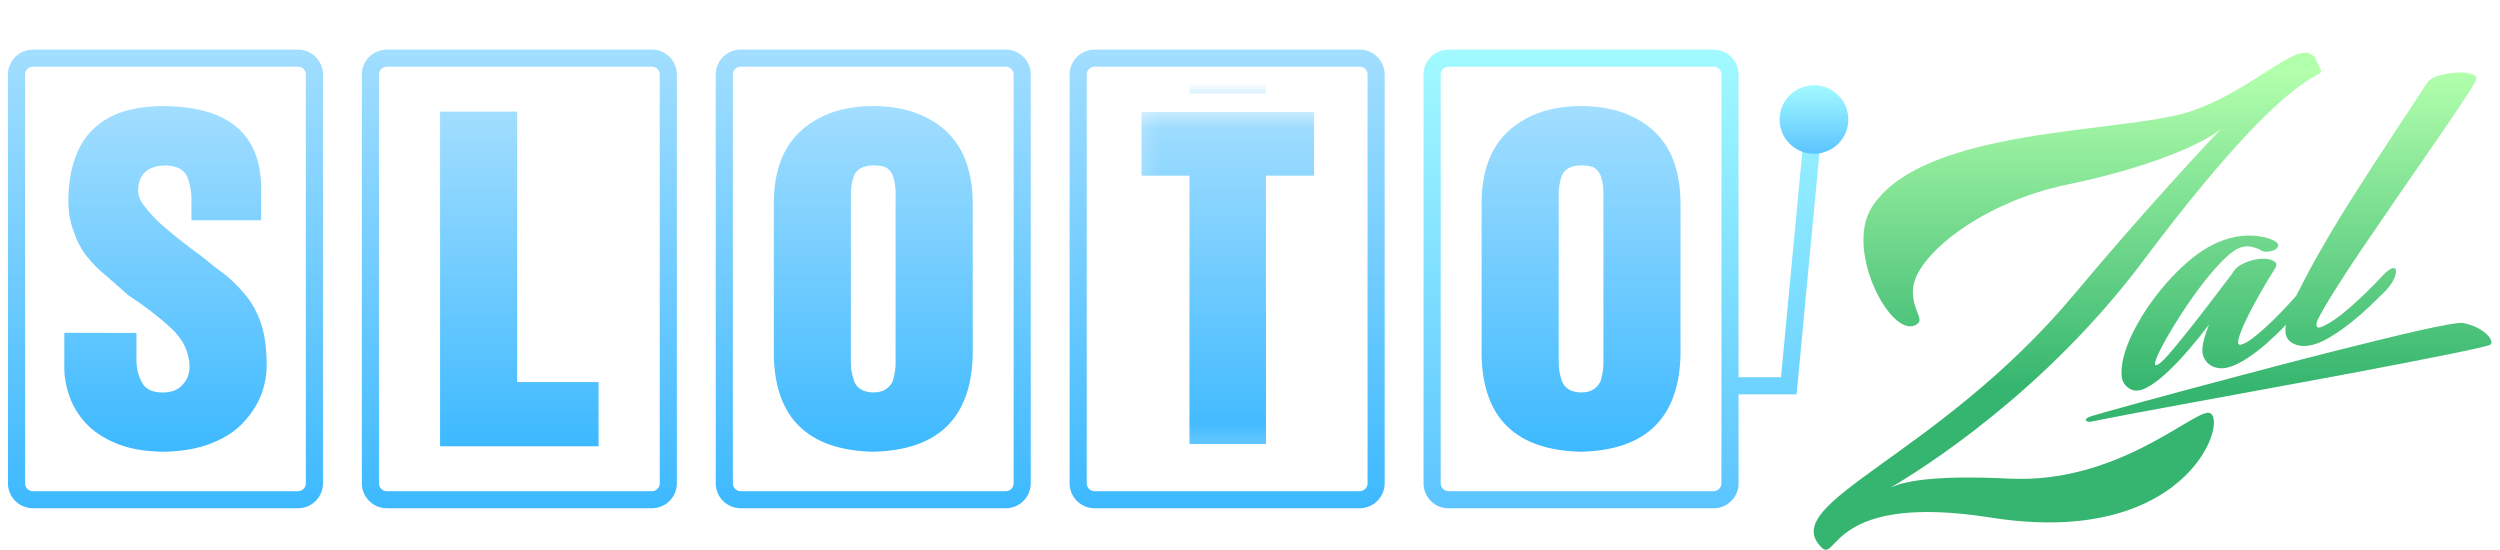
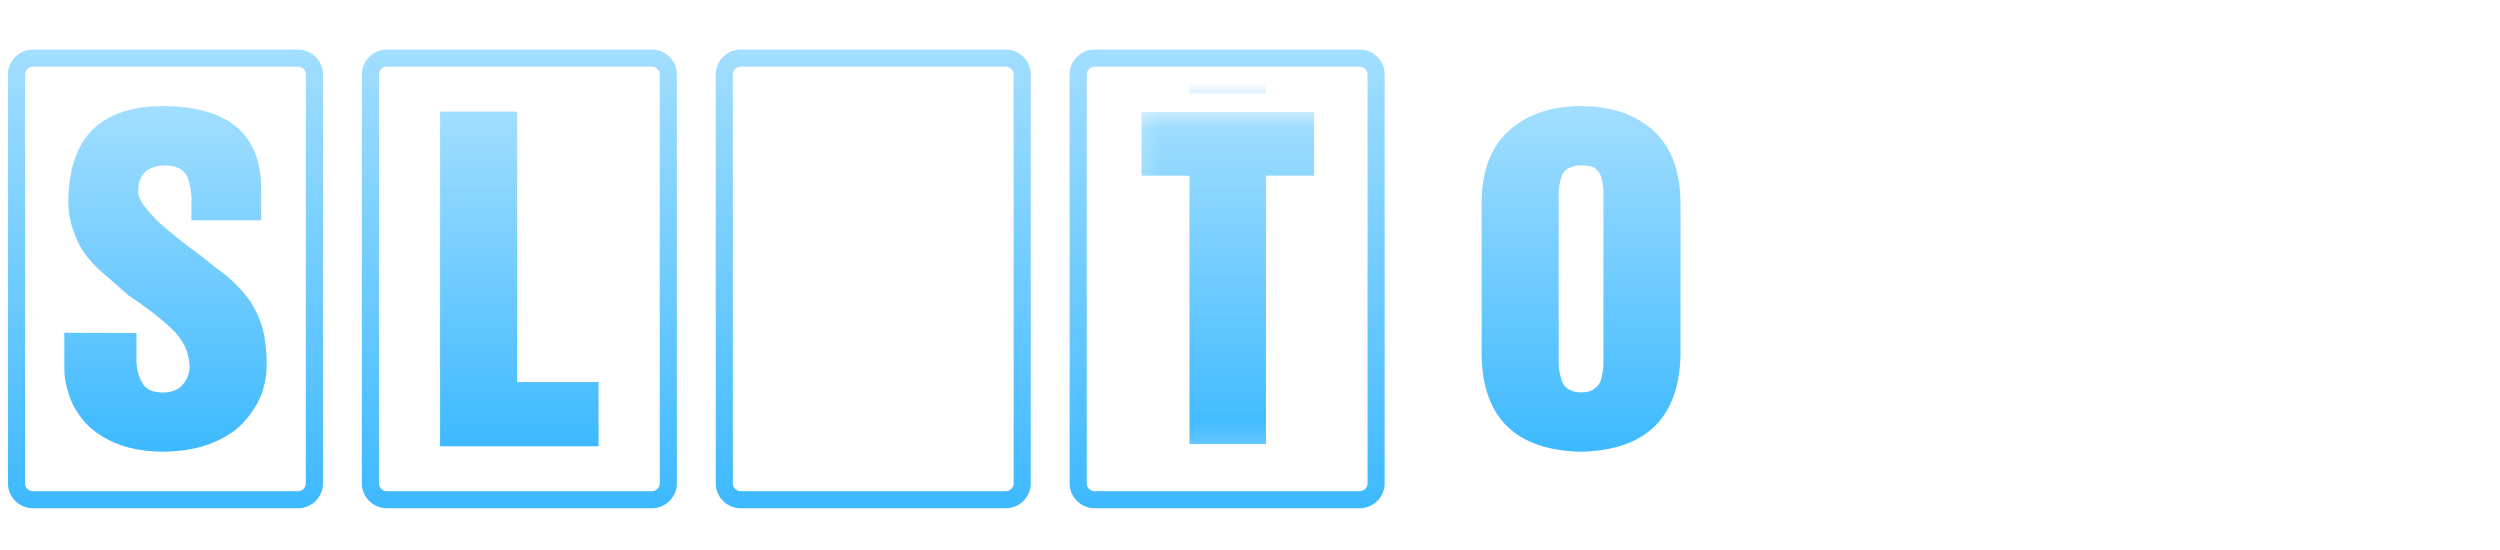
<svg xmlns="http://www.w3.org/2000/svg" id="eMIwmpoKvGF1" viewBox="0 0 150 33" shape-rendering="geometricPrecision" text-rendering="geometricPrecision">
  <style>
#eMIwmpoKvGF6_ts {animation: eMIwmpoKvGF6_ts__ts 5000ms linear infinite normal forwards}@keyframes eMIwmpoKvGF6_ts__ts { 0% {transform: translate(95.11px,24.924px) scale(1,1)} 48% {transform: translate(95.11px,24.924px) scale(1,1);animation-timing-function: cubic-bezier(0.42,0,0.58,1)} 50% {transform: translate(95.11px,24.924px) scale(1,1.218);animation-timing-function: cubic-bezier(0.42,0,0.58,1)} 54% {transform: translate(95.11px,24.924px) scale(1,0);animation-timing-function: cubic-bezier(0.42,0,0.58,1)} 58% {transform: translate(95.11px,24.924px) scale(1,1.218);animation-timing-function: cubic-bezier(0.42,0,0.58,1)} 60% {transform: translate(95.11px,24.924px) scale(1,1)} 100% {transform: translate(95.11px,24.924px) scale(1,1)}} #eMIwmpoKvGF11 {animation: eMIwmpoKvGF11__m 5000ms linear infinite normal forwards}@keyframes eMIwmpoKvGF11__m { 0% {d: path('M109.548,5.03L108.525,4.933L107.058,20.444L104.512,20.444L104.512,2.281C104.512,1.457,103.84,0.787,103.014,0.787L87.109,0.787C86.283,0.787,85.611,1.457,85.611,2.281L85.611,26.813C85.611,27.637,86.283,28.307,87.109,28.307L103.014,28.307C103.84,28.307,104.512,27.637,104.512,26.813L104.512,21.468L107.993,21.468L109.548,5.03ZM103.484,26.811C103.484,27.069,103.272,27.28,103.014,27.28L87.109,27.28C86.85,27.28,86.638,27.069,86.638,26.811L86.638,2.279C86.638,2.021,86.85,1.81,87.109,1.81L103.014,1.81C103.272,1.81,103.484,2.021,103.484,2.279L103.484,26.811Z');animation-timing-function: cubic-bezier(0.42,0,0.58,1)} 4% {d: path('M109.585,3.916L108.562,3.819L107.058,20.444L104.512,20.444L104.512,2.281C104.512,1.457,103.84,0.787,103.014,0.787L87.109,0.787C86.283,0.787,85.611,1.457,85.611,2.281L85.611,26.813C85.611,27.637,86.283,28.307,87.109,28.307L103.014,28.307C103.84,28.307,104.512,27.637,104.512,26.813L104.512,21.468L107.993,21.468L109.585,3.916ZM103.484,26.811C103.484,27.069,103.272,27.28,103.014,27.28L87.109,27.28C86.85,27.28,86.638,27.069,86.638,26.811L86.638,2.279C86.638,2.021,86.85,1.81,87.109,1.81L103.014,1.81C103.272,1.81,103.484,2.021,103.484,2.279L103.484,26.811Z');animation-timing-function: cubic-bezier(0.42,0,0.58,1)} 10% {d: path('M109.515,13.865L108.492,13.769L107.058,20.871L104.512,20.871L104.512,2.281C104.512,1.457,103.84,0.787,103.014,0.787L87.109,0.787C86.283,0.787,85.611,1.457,85.611,2.281L85.611,26.813C85.611,27.637,86.283,28.307,87.109,28.307L103.014,28.307C103.84,28.307,104.512,27.637,104.512,26.813L104.512,21.468L107.952,21.53L109.515,13.865ZM103.484,26.811C103.484,27.069,103.272,27.28,103.014,27.28L87.109,27.28C86.85,27.28,86.638,27.069,86.638,26.811L86.638,2.279C86.638,2.021,86.85,1.81,87.109,1.81L103.014,1.81C103.272,1.81,103.484,2.021,103.484,2.279L103.484,26.811Z');animation-timing-function: cubic-bezier(0.42,0,0.58,1)} 18% {d: path('M109.548,5.03L108.525,4.933L107.058,20.444L104.512,20.444L104.512,2.281C104.512,1.457,103.84,0.787,103.014,0.787L87.109,0.787C86.283,0.787,85.611,1.457,85.611,2.281L85.611,26.813C85.611,27.637,86.283,28.307,87.109,28.307L103.014,28.307C103.84,28.307,104.512,27.637,104.512,26.813L104.512,21.468L107.993,21.468L109.548,5.03ZM103.484,26.811C103.484,27.069,103.272,27.28,103.014,27.28L87.109,27.28C86.85,27.28,86.638,27.069,86.638,26.811L86.638,2.279C86.638,2.021,86.85,1.81,87.109,1.81L103.014,1.81C103.272,1.81,103.484,2.021,103.484,2.279L103.484,26.811Z')} 100% {d: path('M109.548,5.03L108.525,4.933L107.058,20.444L104.512,20.444L104.512,2.281C104.512,1.457,103.84,0.787,103.014,0.787L87.109,0.787C86.283,0.787,85.611,1.457,85.611,2.281L85.611,26.813C85.611,27.637,86.283,28.307,87.109,28.307L103.014,28.307C103.84,28.307,104.512,27.637,104.512,26.813L104.512,21.468L107.993,21.468L109.548,5.03ZM103.484,26.811C103.484,27.069,103.272,27.28,103.014,27.28L87.109,27.28C86.85,27.28,86.638,27.069,86.638,26.811L86.638,2.279C86.638,2.021,86.85,1.81,87.109,1.81L103.014,1.81C103.272,1.81,103.484,2.021,103.484,2.279L103.484,26.811Z')}} #eMIwmpoKvGF12_to {animation: eMIwmpoKvGF12_to__to 5000ms linear infinite normal forwards}@keyframes eMIwmpoKvGF12_to__to { 0% {transform: translate(109.019px,7.027px);animation-timing-function: cubic-bezier(0.42,0,0.58,1)} 4% {transform: translate(109.019px,5.346px);animation-timing-function: cubic-bezier(0.42,0,0.58,1)} 10% {transform: translate(109.019px,14.567px);animation-timing-function: cubic-bezier(0.42,0,0.58,1)} 18% {transform: translate(109.019px,7.027px)} 100% {transform: translate(109.019px,7.027px)}} #eMIwmpoKvGF12_ts {animation: eMIwmpoKvGF12_ts__ts 5000ms linear infinite normal forwards}@keyframes eMIwmpoKvGF12_ts__ts { 0% {transform: scale(1,1);animation-timing-function: cubic-bezier(0.42,0,0.58,1)} 4% {transform: scale(1,1.154);animation-timing-function: cubic-bezier(0.42,0,0.58,1)} 10% {transform: scale(1,0.544);animation-timing-function: cubic-bezier(0.42,0,0.58,1)} 18% {transform: scale(1,1)} 100% {transform: scale(1,1)}} #eMIwmpoKvGF16_to {animation: eMIwmpoKvGF16_to__to 5000ms linear infinite normal forwards}@keyframes eMIwmpoKvGF16_to__to { 0% {transform: translate(53.456px,5.61px)} 62% {transform: translate(53.456px,5.61px);animation-timing-function: cubic-bezier(0.42,0,0.58,1)} 72% {transform: translate(84.803px,27.276px);animation-timing-function: cubic-bezier(0.42,0,0.58,1)} 82% {transform: translate(53.456px,5.61px)} 100% {transform: translate(53.456px,5.61px)}} #eMIwmpoKvGF22_to {animation: eMIwmpoKvGF22_to__to 5000ms linear infinite normal forwards}@keyframes eMIwmpoKvGF22_to__to { 0% {transform: translate(83.759px,-38.781px)} 12% {transform: translate(83.759px,-38.781px)} 18% {transform: translate(83.759px,-44.176px)} 44% {transform: translate(83.759px,205.692px)} 48% {transform: translate(83.655px,204.495px)} 100% {transform: translate(83.655px,204.495px)}} #eMIwmpoKvGF22 {animation: eMIwmpoKvGF22__fl 5000ms linear infinite normal forwards}@keyframes eMIwmpoKvGF22__fl { 0% {filter: blur(0px)} 18% {filter: blur(0px)} 24% {filter: blur(3.162px)} 44% {filter: blur(0px)} 100% {filter: blur(0px)}} #eMIwmpoKvGF30 {animation: eMIwmpoKvGF30__m 5000ms linear infinite normal forwards}@keyframes eMIwmpoKvGF30__m { 0% {d: path('M33.666,8.734L41.334,8.734L41.334,11.566L39.196,11.566L39.196,23.489L35.799,23.489L35.799,11.566L33.668,11.566L33.668,8.734L33.666,8.734Z')} 42% {d: path('M33.666,8.734L41.334,8.734L41.334,11.566L39.196,11.566L39.196,23.489L35.799,23.489L35.799,11.566L33.668,11.566L33.668,8.734L33.666,8.734Z');animation-timing-function: cubic-bezier(0.42,0,0.58,1)} 48% {d: path('M33.65,20.67L41.317,20.67L41.317,23.501L39.179,23.501L39.17,23.501L35.799,23.489L35.8,23.501L33.651,23.501L33.675,20.678L33.65,20.67Z')} 60% {d: path('M33.65,20.67L41.317,20.67L41.317,23.501L39.179,23.501L39.17,23.501L35.799,23.489L35.8,23.501L33.651,23.501L33.675,20.678L33.65,20.67Z');animation-timing-function: cubic-bezier(0.62,-0.45,0.355,1.45)} 66% {d: path('M33.666,8.734L41.334,8.734L41.334,11.566L39.196,11.566L39.196,23.489L35.799,23.489L35.799,11.566L33.668,11.566L33.668,8.734L33.666,8.734Z')} 100% {d: path('M33.666,8.734L41.334,8.734L41.334,11.566L39.196,11.566L39.196,23.489L35.799,23.489L35.799,11.566L33.668,11.566L33.668,8.734L33.666,8.734Z')}} #eMIwmpoKvGF34_ts {animation: eMIwmpoKvGF34_ts__ts 5000ms linear infinite normal forwards}@keyframes eMIwmpoKvGF34_ts__ts { 0% {transform: translate(37.66px,23.83px) scale(0.692,0.697)} 42% {transform: translate(37.66px,23.83px) scale(0.692,0.697)} 44% {transform: translate(37.66px,23.83px) scale(0.692,0.841)} 48% {transform: translate(37.66px,23.83px) scale(0.692,0.697)} 100% {transform: translate(37.66px,23.83px) scale(0.692,0.697)}}
</style>
  <defs>
    <linearGradient id="eMIwmpoKvGF3-fill" x1="10.127" y1="24.912" x2="10.127" y2="4.176" spreadMethod="pad" gradientUnits="userSpaceOnUse" gradientTransform="translate(0 0)">
      <stop id="eMIwmpoKvGF3-fill-0" offset="0%" stop-color="#3db9ff" />
      <stop id="eMIwmpoKvGF3-fill-1" offset="100%" stop-color="#a2deff" />
    </linearGradient>
    <linearGradient id="eMIwmpoKvGF4-fill" x1="31.358" y1="24.584" x2="31.358" y2="4.507" spreadMethod="pad" gradientUnits="userSpaceOnUse" gradientTransform="translate(0 0)">
      <stop id="eMIwmpoKvGF4-fill-0" offset="0%" stop-color="#3db9ff" />
      <stop id="eMIwmpoKvGF4-fill-1" offset="100%" stop-color="#a2deff" />
    </linearGradient>
    <linearGradient id="eMIwmpoKvGF5-fill" x1="52.594" y1="24.914" x2="52.594" y2="4.175" spreadMethod="pad" gradientUnits="userSpaceOnUse" gradientTransform="translate(0 0)">
      <stop id="eMIwmpoKvGF5-fill-0" offset="0%" stop-color="#3db9ff" />
      <stop id="eMIwmpoKvGF5-fill-1" offset="100%" stop-color="#a2deff" />
    </linearGradient>
    <linearGradient id="eMIwmpoKvGF6-fill" x1="95.061" y1="24.914" x2="95.061" y2="4.175" spreadMethod="pad" gradientUnits="userSpaceOnUse" gradientTransform="translate(0 0)">
      <stop id="eMIwmpoKvGF6-fill-0" offset="0%" stop-color="#3db9ff" />
      <stop id="eMIwmpoKvGF6-fill-1" offset="100%" stop-color="#a2deff" />
    </linearGradient>
    <linearGradient id="eMIwmpoKvGF7-fill" x1="10.127" y1="28.303" x2="10.127" y2="0.785" spreadMethod="pad" gradientUnits="userSpaceOnUse" gradientTransform="translate(0 0)">
      <stop id="eMIwmpoKvGF7-fill-0" offset="0%" stop-color="#3db9ff" />
      <stop id="eMIwmpoKvGF7-fill-1" offset="100%" stop-color="#a2deff" />
    </linearGradient>
    <linearGradient id="eMIwmpoKvGF8-fill" x1="31.361" y1="28.303" x2="31.361" y2="0.785" spreadMethod="pad" gradientUnits="userSpaceOnUse" gradientTransform="translate(0 0)">
      <stop id="eMIwmpoKvGF8-fill-0" offset="0%" stop-color="#3db9ff" />
      <stop id="eMIwmpoKvGF8-fill-1" offset="100%" stop-color="#a2deff" />
    </linearGradient>
    <linearGradient id="eMIwmpoKvGF9-fill" x1="52.594" y1="28.303" x2="52.594" y2="0.785" spreadMethod="pad" gradientUnits="userSpaceOnUse" gradientTransform="translate(0 0)">
      <stop id="eMIwmpoKvGF9-fill-0" offset="0%" stop-color="#3db9ff" />
      <stop id="eMIwmpoKvGF9-fill-1" offset="100%" stop-color="#a2deff" />
    </linearGradient>
    <linearGradient id="eMIwmpoKvGF10-fill" x1="73.828" y1="28.303" x2="73.828" y2="0.785" spreadMethod="pad" gradientUnits="userSpaceOnUse" gradientTransform="translate(0 0)">
      <stop id="eMIwmpoKvGF10-fill-0" offset="0%" stop-color="#3db9ff" />
      <stop id="eMIwmpoKvGF10-fill-1" offset="100%" stop-color="#a2deff" />
    </linearGradient>
    <linearGradient id="eMIwmpoKvGF11-fill" x1="97.579" y1="28.305" x2="97.579" y2="0.787" spreadMethod="pad" gradientUnits="userSpaceOnUse" gradientTransform="translate(0 0)">
      <stop id="eMIwmpoKvGF11-fill-0" offset="0%" stop-color="#5cc4ff" />
      <stop id="eMIwmpoKvGF11-fill-1" offset="100%" stop-color="#a2faff" />
    </linearGradient>
    <linearGradient id="eMIwmpoKvGF12-fill" x1="109.037" y1="7.035" x2="109.037" y2="2.926" spreadMethod="pad" gradientUnits="userSpaceOnUse" gradientTransform="translate(0 0)">
      <stop id="eMIwmpoKvGF12-fill-0" offset="0%" stop-color="#5cc4ff" />
      <stop id="eMIwmpoKvGF12-fill-1" offset="100%" stop-color="#a2faff" />
    </linearGradient>
    <linearGradient id="eMIwmpoKvGF15-fill" x1="74.951" y1="21.004" x2="74.951" y2="7.016" spreadMethod="pad" gradientUnits="userSpaceOnUse" gradientTransform="translate(0 0)">
      <stop id="eMIwmpoKvGF15-fill-0" offset="0.493%" stop-color="#35b56f" />
      <stop id="eMIwmpoKvGF15-fill-1" offset="100%" stop-color="#b2ffac" />
    </linearGradient>
    <filter id="eMIwmpoKvGF17-filter" x="-150%" width="400%" y="-150%" height="400%">
      <feGaussianBlur id="eMIwmpoKvGF17-filter-blur-0" stdDeviation="3,3" result="result" />
    </filter>
    <linearGradient id="eMIwmpoKvGF19-fill" x1="74.951" y1="21.004" x2="74.951" y2="7.016" spreadMethod="pad" gradientUnits="userSpaceOnUse" gradientTransform="translate(0 0)">
      <stop id="eMIwmpoKvGF19-fill-0" offset="0.493%" stop-color="#35b56f" />
      <stop id="eMIwmpoKvGF19-fill-1" offset="100%" stop-color="#b2ffac" />
    </linearGradient>
    <linearGradient id="eMIwmpoKvGF23-fill" x1="37.501" y1="23.488" x2="37.501" y2="8.735" spreadMethod="pad" gradientUnits="userSpaceOnUse" gradientTransform="translate(0 0)">
      <stop id="eMIwmpoKvGF23-fill-0" offset="0%" stop-color="#3db9ff" />
      <stop id="eMIwmpoKvGF23-fill-1" offset="100%" stop-color="#a2deff" />
    </linearGradient>
    <linearGradient id="eMIwmpoKvGF24-fill" x1="37.501" y1="23.488" x2="37.501" y2="8.735" spreadMethod="pad" gradientUnits="userSpaceOnUse" gradientTransform="translate(0 0)">
      <stop id="eMIwmpoKvGF24-fill-0" offset="0%" stop-color="#3db9ff" />
      <stop id="eMIwmpoKvGF24-fill-1" offset="100%" stop-color="#a2deff" />
    </linearGradient>
    <linearGradient id="eMIwmpoKvGF25-fill" x1="37.501" y1="23.488" x2="37.501" y2="8.735" spreadMethod="pad" gradientUnits="userSpaceOnUse" gradientTransform="translate(0 0)">
      <stop id="eMIwmpoKvGF25-fill-0" offset="0%" stop-color="#3db9ff" />
      <stop id="eMIwmpoKvGF25-fill-1" offset="100%" stop-color="#a2deff" />
    </linearGradient>
    <linearGradient id="eMIwmpoKvGF26-fill" x1="37.501" y1="23.488" x2="37.501" y2="8.735" spreadMethod="pad" gradientUnits="userSpaceOnUse" gradientTransform="translate(0 0)">
      <stop id="eMIwmpoKvGF26-fill-0" offset="0%" stop-color="#3db9ff" />
      <stop id="eMIwmpoKvGF26-fill-1" offset="100%" stop-color="#a2deff" />
    </linearGradient>
    <linearGradient id="eMIwmpoKvGF27-fill" x1="37.501" y1="23.488" x2="37.501" y2="8.735" spreadMethod="pad" gradientUnits="userSpaceOnUse" gradientTransform="translate(0 0)">
      <stop id="eMIwmpoKvGF27-fill-0" offset="0%" stop-color="#3db9ff" />
      <stop id="eMIwmpoKvGF27-fill-1" offset="100%" stop-color="#a2deff" />
    </linearGradient>
    <linearGradient id="eMIwmpoKvGF28-fill" x1="37.501" y1="23.488" x2="37.501" y2="8.735" spreadMethod="pad" gradientUnits="userSpaceOnUse" gradientTransform="translate(0 0)">
      <stop id="eMIwmpoKvGF28-fill-0" offset="0%" stop-color="#3db9ff" />
      <stop id="eMIwmpoKvGF28-fill-1" offset="100%" stop-color="#a2deff" />
    </linearGradient>
    <linearGradient id="eMIwmpoKvGF29-fill" x1="37.501" y1="23.488" x2="37.501" y2="8.735" spreadMethod="pad" gradientUnits="userSpaceOnUse" gradientTransform="translate(0 0)">
      <stop id="eMIwmpoKvGF29-fill-0" offset="0%" stop-color="#3db9ff" />
      <stop id="eMIwmpoKvGF29-fill-1" offset="100%" stop-color="#a2deff" />
    </linearGradient>
    <linearGradient id="eMIwmpoKvGF30-fill" x1="37.501" y1="23.488" x2="37.501" y2="8.735" spreadMethod="pad" gradientUnits="userSpaceOnUse" gradientTransform="translate(0 0)">
      <stop id="eMIwmpoKvGF30-fill-0" offset="0%" stop-color="#3db9ff" />
      <stop id="eMIwmpoKvGF30-fill-1" offset="100%" stop-color="#a2deff" />
    </linearGradient>
    <linearGradient id="eMIwmpoKvGF31-fill" x1="37.501" y1="23.488" x2="37.501" y2="8.735" spreadMethod="pad" gradientUnits="userSpaceOnUse" gradientTransform="translate(0 0)">
      <stop id="eMIwmpoKvGF31-fill-0" offset="0%" stop-color="#3db9ff" />
      <stop id="eMIwmpoKvGF31-fill-1" offset="100%" stop-color="#a2deff" />
    </linearGradient>
  </defs>
  <g transform="translate(-.198 2.19)">
    <path d="M8.385,17.787v1.486c-.016.547.086,1.027.308,1.437.197.434.616.65,1.26.65.543,0,.947-.16,1.21-.48.271-.287.407-.648.407-1.08-.016-.877-.393-1.65-1.13-2.322-.721-.664-1.57-1.314-2.544-1.953-.436-.385-.863-.76-1.282-1.129-.444-.352-.834-.742-1.175-1.166-.341-.418-.606-.908-.795-1.474-.23-.557-.345-1.203-.345-1.941.049-3.808,1.997-5.687,5.844-5.638c3.847.066,5.756,1.748,5.723,5.046v1.802h-4.182v-1.08c.017-.531-.062-1.027-.232-1.486-.197-.467-.633-.707-1.303-.723-1.093.016-1.648.521-1.664,1.51c0,.303.119.607.358.908.238.311.534.643.888.994.773.689,1.648,1.383,2.628,2.088.434.369.884.721,1.35,1.056.434.352.847.766,1.239,1.24.384.467.69,1.035.921,1.707.22.672.331,1.519.331,2.541c0,.484-.092,1.01-.279,1.584-.212.59-.551,1.15-1.021,1.683-.462.541-1.097.98-1.909,1.314-.818.352-1.823.537-3.015.553-1.11-.016-2.047-.184-2.809-.502-.771-.318-1.387-.732-1.847-1.238-.446-.498-.771-1.041-.972-1.631-.195-.564-.292-1.099-.292-1.607v-2.158l4.332.01Z" fill="url(#eMIwmpoKvGF3-fill)" />
    <path d="M26.604,4.506h4.623v16.226h4.885v3.853h-9.51v-20.078h.002Z" fill="url(#eMIwmpoKvGF4-fill)" />
-     <path d="M46.625,9.97c.016-1.953.586-3.414,1.708-4.386c1.089-.939,2.507-1.41,4.254-1.41c1.761,0,3.187.471,4.278,1.412c1.114.973,1.679,2.439,1.697,4.394v9.13c-.09,3.779-2.082,5.714-5.974,5.804-3.908-.09-5.896-2.021-5.961-5.796v-9.149h-.002Zm4.625,9.542c0,.139.008.299.025.48.033.205.082.414.148.627.156.475.545.721,1.163.738.355,0,.627-.078.816-.234.181-.131.31-.299.384-.504.115-.451.164-.82.148-1.107v-9.948c.017-.385-.033-.779-.148-1.18-.074-.197-.201-.365-.384-.504-.189-.098-.462-.148-.816-.148-.619.016-1.007.234-1.163.652-.132.402-.189.795-.173,1.18v9.948Z" fill="url(#eMIwmpoKvGF5-fill)" />
    <g id="eMIwmpoKvGF6_ts" transform="translate(95.11,24.924) scale(1,1)">
      <path d="M89.092,9.97c.017-1.953.586-3.414,1.71-4.386c1.089-.939,2.507-1.41,4.254-1.41c1.763,0,3.187.471,4.278,1.412c1.114.973,1.679,2.439,1.695,4.394v9.13c-.09,3.779-2.081,5.714-5.973,5.804-3.908-.09-5.896-2.021-5.961-5.796v-9.149h-.002Zm4.628,9.542c0,.139.008.299.025.48.033.205.082.414.148.627.156.475.545.721,1.163.738.355,0,.627-.078.816-.234.181-.131.31-.299.384-.504.115-.451.164-.82.148-1.107v-9.948c.017-.385-.033-.779-.148-1.18-.074-.197-.201-.365-.384-.504-.189-.098-.462-.148-.816-.148-.619.016-1.007.234-1.163.652-.132.402-.189.795-.173,1.18v9.948Z" transform="translate(-95.11,-24.924)" fill="url(#eMIwmpoKvGF6-fill)" />
    </g>
    <path d="M18.078,28.305h-15.905c-.826,0-1.498-.67-1.498-1.494v-24.532c0-.824.672-1.494,1.498-1.494h15.905c.826,0,1.498.67,1.498,1.494v24.532c0,.824-.672,1.494-1.498,1.494ZM2.173,1.811c-.259,0-.471.211-.471.469v24.532c0,.258.212.469.471.469h15.905c.259,0,.47-.211.47-.469v-24.532c0-.258-.212-.469-.47-.469h-15.905Z" fill="url(#eMIwmpoKvGF7-fill)" />
    <path d="M39.312,28.305h-15.905c-.826,0-1.498-.67-1.498-1.494v-24.532c0-.824.672-1.494,1.498-1.494h15.905c.826,0,1.498.67,1.498,1.494v24.532c0,.824-.672,1.494-1.498,1.494ZM23.407,1.811c-.259,0-.471.211-.471.469v24.532c0,.258.212.469.471.469h15.905c.259,0,.471-.211.471-.469v-24.532c0-.258-.212-.469-.471-.469h-15.905Z" fill="url(#eMIwmpoKvGF8-fill)" />
    <path d="M60.545,28.305h-15.905c-.826,0-1.498-.67-1.498-1.494v-24.532c0-.824.672-1.494,1.498-1.494h15.905c.826,0,1.498.67,1.498,1.494v24.532c0,.824-.672,1.494-1.498,1.494ZM44.64,1.811c-.259,0-.471.211-.471.469v24.532c0,.258.212.469.471.469h15.905c.259,0,.471-.211.471-.469v-24.532c0-.258-.212-.469-.471-.469h-15.905Z" fill="url(#eMIwmpoKvGF9-fill)" />
    <path d="M81.78,28.305h-15.907c-.826,0-1.498-.67-1.498-1.494v-24.532c0-.824.672-1.494,1.498-1.494h15.907c.826,0,1.498.67,1.498,1.494v24.532c-.002.824-.674,1.494-1.498,1.494ZM65.873,1.811c-.259,0-.471.211-.471.469v24.532c0,.258.212.469.471.469h15.907c.259,0,.471-.211.471-.469v-24.532c0-.258-.212-.469-.471-.469h-15.907Z" fill="url(#eMIwmpoKvGF10-fill)" />
-     <path id="eMIwmpoKvGF11" d="M109.548,5.03l-1.023-.096-1.467,15.51h-2.546v-18.162c0-.824-.672-1.494-1.498-1.494h-15.905c-.826,0-1.498.67-1.498,1.494v24.532c0,.824.672,1.494,1.498,1.494h15.905c.826,0,1.498-.67,1.498-1.494v-5.345h3.481l1.555-16.439ZM103.484,26.811c0,.258-.212.469-.47.469h-15.905c-.259,0-.47-.211-.47-.469v-24.532c0-.258.212-.469.47-.469h15.905c.258,0,.47.211.47.469v24.532Z" fill="url(#eMIwmpoKvGF11-fill)" />
    <g id="eMIwmpoKvGF12_to" transform="translate(109.019,7.027)">
      <g id="eMIwmpoKvGF12_ts" transform="scale(1,1)">
-         <path d="M109.036,7.036c1.139,0,2.062-.92,2.062-2.056s-.923-2.056-2.062-2.056c-1.138,0-2.061.92-2.061,2.056s.923,2.056,2.061,2.056Z" transform="translate(-109.019,-7.027)" fill="url(#eMIwmpoKvGF12-fill)" />
-       </g>
+         </g>
    </g>
    <g transform="matrix(1.365 0 0 1.365 35.822-7.423)" clip-path="url(#eMIwmpoKvGF18)">
      <g>
        <path d="M74.953,16.61c.307-.617.67-1.288,1.089-2.012.418-.723.873-1.47,1.363-2.238.489-.768.953-1.485,1.388-2.149s.815-1.244,1.143-1.739.55-.836.666-1.02c.082-.123.249-.221.504-.297s.515-.119.779-.133.488.011.67.069c.181.059.236.163.16.31-.11.208-.337.568-.678,1.08-.341.511-.744,1.104-1.21,1.776-.465.673-.962,1.393-1.49,2.158-.528.767-1.034,1.504-1.514,2.212-.48.708-.908,1.357-1.279,1.947-.371.59-.631,1.039-.779,1.346-.045.114-.054.203-.024.265.029.062.113.062.249,0c.162-.068.352-.179.572-.334.221-.154.449-.337.687-.547.237-.209.473-.428.705-.657.233-.227.443-.443.631-.646s.335-.325.439-.366c.104-.039.168-.018.19.065.023.084-.002.208-.072.373s-.199.349-.388.553c-.192.191-.417.411-.676.658-.258.247-.533.486-.823.717s-.58.435-.87.614c-.29.181-.56.303-.811.37-.368.098-.681.071-.933-.086-.246-.151-.331-.414-.255-.791-.02.021-.039.042-.059.063-.264.276-.541.536-.825.785-.285.248-.572.465-.861.651-.29.185-.559.312-.809.378-.143.038-.284.047-.424.027-.14-.02-.266-.069-.376-.148s-.196-.182-.257-.313c-.062-.131-.08-.295-.056-.492.021-.209.115-.527.281-.955-.302.399-.618.789-.95,1.172-.332.383-.652.712-.96.992-.308.279-.595.486-.859.621-.263.134-.492.151-.686.05-.254-.137-.384-.36-.391-.67-.007-.31.05-.647.169-1.01s.278-.724.476-1.083.381-.655.547-.892c.497-.718,1.056-1.352,1.675-1.901.619-.548,1.252-.908,1.895-1.08.358-.096.71-.133,1.054-.11s.642.096.892.22c.136.078.195.155.177.23s-.072.134-.163.178-.199.069-.325.077c-.125.007-.23-.021-.311-.089-.06-.035-.166-.074-.319-.116s-.313-.042-.479.003c-.214.057-.467.226-.755.507-.288.28-.587.619-.897,1.014-.309.396-.61.813-.9,1.254-.29.44-.539.845-.748,1.212-.208.367-.358.666-.45.895s-.091.33.005.304c.107-.029.279-.181.519-.455.239-.274.516-.61.832-1.006s.648-.824.998-1.28c.35-.456.676-.886.978-1.285.101-.193.275-.345.519-.455.246-.11.483-.173.716-.191.231-.017.421.012.569.087s.172.19.072.343c-.234.369-.465.756-.695,1.161s-.424.776-.583,1.111c-.159.336-.266.607-.319.812-.054.206-.015.291.116.256.13-.035.29-.122.476-.261.186-.14.388-.309.603-.506.216-.197.436-.413.661-.645s.441-.465.646-.699c.011-.012.02-.021.029-.032.036-.077.074-.155.115-.234Zm8.421,2.368c-.023.023-.198.072-.525.149s-.769.17-1.321.282c-.554.112-1.196.238-1.925.38-.729.141-1.506.289-2.327.444-.823.155-1.667.312-2.534.47-.867.158-1.712.313-2.538.467-.826.152-1.608.297-2.348.432s-1.392.256-1.958.363c-.566.107-1.022.193-1.369.261-.347.066-.542.107-.584.117-.1.027-.181.036-.243.027s-.1-.026-.112-.051c-.014-.026,0-.056.038-.095.038-.039.107-.071.207-.098.119-.038.361-.108.725-.211.364-.104.812-.227,1.348-.373.536-.146,1.14-.31,1.813-.492.673-.184,1.382-.372,2.125-.568s1.5-.396,2.273-.599s1.528-.399,2.265-.584c.738-.185,1.438-.36,2.099-.523s1.25-.301,1.765-.417.942-.203,1.28-.262c.337-.059.551-.081.64-.065.21.039.399.101.568.182s.31.17.42.265c.112.095.187.188.23.282s.039.167-.009.218ZM61.405,26.584c-7.047-1.115-6.742,1.983-7.426,1.322-2.031-1.962,5.078-3.947,11.093-11.131c3.144-3.755,5.844-6.63,6.472-7.292-.69.619-3.103,1.706-6.771,2.464-3.78.779-6.599,3.101-6.771,4.491-.115.926.468,1.383.205,1.61-1.051.911-3.286-3.164-2.016-5.125C58.467,9.408,67.16,9.7,70.123,8.75s5.056-3.545,5.605-2.239c.616,1.459.175-1.616-7.621,8.789-4.335,5.785-9.725,9.16-11.112,9.971.521-.247,1.732-.572,5.234-.399c4.615.227,7.863-2.8,8.702-2.893c1.063-.119-.548,6.026-9.525,4.605Z" fill="url(#eMIwmpoKvGF15-fill)" />
        <g id="eMIwmpoKvGF16_to" transform="translate(53.456,5.61)">
          <g transform="translate(-53.456,-5.61)">
-             <rect style="mix-blend-mode:lighten" width="9.292" height="47.08" rx="0" ry="0" transform="matrix(.48 0.574-.767 0.641 69.285-12.157)" filter="url(#eMIwmpoKvGF17-filter)" fill="#a3fff5" stroke-width="0" />
-           </g>
+             </g>
        </g>
      </g>
      <clipPath id="eMIwmpoKvGF18">
-         <path d="M74.953,16.61c.307-.617.67-1.288,1.089-2.012.418-.723.873-1.47,1.363-2.238.489-.768.953-1.485,1.388-2.149s.815-1.244,1.143-1.739.55-.836.666-1.02c.082-.123.249-.221.504-.297s.515-.119.779-.133.488.011.67.069c.181.059.236.163.16.31-.11.208-.337.568-.678,1.08-.341.511-.744,1.104-1.21,1.776-.465.673-.962,1.393-1.49,2.158-.528.767-1.034,1.504-1.514,2.212-.48.708-.908,1.357-1.279,1.947-.371.59-.631,1.039-.779,1.346-.045.114-.054.203-.024.265.029.062.113.062.249,0c.162-.068.352-.179.572-.334.221-.154.449-.337.687-.547.237-.209.473-.428.705-.657.233-.227.443-.443.631-.646s.335-.325.439-.366c.104-.039.168-.018.19.065.023.084-.002.208-.072.373s-.199.349-.388.553c-.192.191-.417.411-.676.658-.258.247-.533.486-.823.717s-.58.435-.87.614c-.29.181-.56.303-.811.37-.368.098-.681.071-.933-.086-.246-.151-.331-.414-.255-.791-.02.021-.039.042-.059.063-.264.276-.541.536-.825.785-.285.248-.572.465-.861.651-.29.185-.559.312-.809.378-.143.038-.284.047-.424.027-.14-.02-.266-.069-.376-.148s-.196-.182-.257-.313c-.062-.131-.08-.295-.056-.492.021-.209.115-.527.281-.955-.302.399-.618.789-.95,1.172-.332.383-.652.712-.96.992-.308.279-.595.486-.859.621-.263.134-.492.151-.686.05-.254-.137-.384-.36-.391-.67-.007-.31.05-.647.169-1.01s.278-.724.476-1.083.381-.655.547-.892c.497-.718,1.056-1.352,1.675-1.901.619-.548,1.252-.908,1.895-1.08.358-.096.71-.133,1.054-.11s.642.096.892.22c.136.078.195.155.177.23s-.072.134-.163.178-.199.069-.325.077c-.125.007-.23-.021-.311-.089-.06-.035-.166-.074-.319-.116s-.313-.042-.479.003c-.214.057-.467.226-.755.507-.288.28-.587.619-.897,1.014-.309.396-.61.813-.9,1.254-.29.44-.539.845-.748,1.212-.208.367-.358.666-.45.895s-.091.33.005.304c.107-.029.279-.181.519-.455.239-.274.516-.61.832-1.006s.648-.824.998-1.28c.35-.456.676-.886.978-1.285.101-.193.275-.345.519-.455.246-.11.483-.173.716-.191.231-.017.421.012.569.087s.172.19.072.343c-.234.369-.465.756-.695,1.161s-.424.776-.583,1.111c-.159.336-.266.607-.319.812-.054.206-.015.291.116.256.13-.035.29-.122.476-.261.186-.14.388-.309.603-.506.216-.197.436-.413.661-.645s.441-.465.646-.699c.011-.012.02-.021.029-.032.036-.077.074-.155.115-.234Zm8.421,2.368c-.023.023-.198.072-.525.149s-.769.17-1.321.282c-.554.112-1.196.238-1.925.38-.729.141-1.506.289-2.327.444-.823.155-1.667.312-2.534.47-.867.158-1.712.313-2.538.467-.826.152-1.608.297-2.348.432s-1.392.256-1.958.363c-.566.107-1.022.193-1.369.261-.347.066-.542.107-.584.117-.1.027-.181.036-.243.027s-.1-.026-.112-.051c-.014-.026,0-.056.038-.095.038-.039.107-.071.207-.098.119-.038.361-.108.725-.211.364-.104.812-.227,1.348-.373.536-.146,1.14-.31,1.813-.492.673-.184,1.382-.372,2.125-.568s1.5-.396,2.273-.599s1.528-.399,2.265-.584c.738-.185,1.438-.36,2.099-.523s1.25-.301,1.765-.417.942-.203,1.28-.262c.337-.059.551-.081.64-.065.21.039.399.101.568.182s.31.17.42.265c.112.095.187.188.23.282s.039.167-.009.218ZM61.405,26.584c-7.047-1.115-6.742,1.983-7.426,1.322-2.031-1.962,5.078-3.947,11.093-11.131c3.144-3.755,5.844-6.63,6.472-7.292-.69.619-3.103,1.706-6.771,2.464-3.78.779-6.599,3.101-6.771,4.491-.115.926.468,1.383.205,1.61-1.051.911-3.286-3.164-2.016-5.125C58.467,9.408,67.16,9.7,70.123,8.75s5.056-3.545,5.605-2.239c.616,1.459.175-1.616-7.621,8.789-4.335,5.785-9.725,9.16-11.112,9.971.521-.247,1.732-.572,5.234-.399c4.615.227,7.863-2.8,8.702-2.893c1.063-.119-.548,6.026-9.525,4.605Z" fill="url(#eMIwmpoKvGF19-fill)" />
-       </clipPath>
+         </clipPath>
    </g>
    <g transform="matrix(1.362 0 0 1.362 22.811-7.441)" mask="url(#eMIwmpoKvGF33)">
      <g transform="matrix(.508 0 0 0.508-5.031 4.583)">
        <g id="eMIwmpoKvGF22_to" transform="translate(83.759,-38.781)">
          <g id="eMIwmpoKvGF22" style="filter:blur(0px)" transform="translate(-83.759,-79.293)">
            <path d="M33.666,8.734h7.668v2.831h-2.138v11.923h-3.398v-11.923h-2.131v-2.831h-.002Z" transform="matrix(1.952 0 0 1.952 10.491 109.3)" fill="url(#eMIwmpoKvGF23-fill)" />
            <path d="M33.666,8.734h7.668v2.831h-2.138v11.923h-3.398v-11.923h-2.131v-2.831h-.002Z" transform="matrix(1.952 0 0 1.952 10.491 78.9)" fill="url(#eMIwmpoKvGF24-fill)" />
            <path d="M33.666,8.734h7.668v2.831h-2.138v11.923h-3.398v-11.923h-2.131v-2.831h-.002Z" transform="matrix(1.952 0 0 1.952 10.491 48.501)" fill="url(#eMIwmpoKvGF25-fill)" />
            <path d="M33.666,8.734h7.668v2.831h-2.138v11.923h-3.398v-11.923h-2.131v-2.831h-.002Z" transform="matrix(1.952 0 0 1.952 10.491 18.101)" fill="url(#eMIwmpoKvGF26-fill)" />
            <path d="M33.666,8.734h7.668v2.831h-2.138v11.923h-3.398v-11.923h-2.131v-2.831h-.002Z" transform="matrix(1.952 0 0 1.952 10.491-12.299)" fill="url(#eMIwmpoKvGF27-fill)" />
            <path d="M33.666,8.734h7.668v2.831h-2.138v11.923h-3.398v-11.923h-2.131v-2.831h-.002Z" transform="matrix(1.952 0 0 1.952 10.491-42.699)" fill="url(#eMIwmpoKvGF28-fill)" />
            <path d="M33.666,8.734h7.668v2.831h-2.138v11.923h-3.398v-11.923h-2.131v-2.831h-.002Z" transform="matrix(1.952 0 0 1.952 10.491-73.098)" fill="url(#eMIwmpoKvGF29-fill)" />
            <path id="eMIwmpoKvGF30" d="M33.666,8.734h7.668v2.831h-2.138v11.923h-3.398v-11.923h-2.131v-2.831h-.002Z" transform="matrix(1.952 0 0 1.952 10.491-133.898)" fill="url(#eMIwmpoKvGF30-fill)" />
            <path d="M33.65,20.67h7.668v2.831h-2.138l-.009-0L35.799,23.489l.001.013h-2.149l.024-2.823-.025-.008Z" transform="matrix(1.952 0 0 1.952 10.491-103.498)" fill="url(#eMIwmpoKvGF31-fill)" />
          </g>
        </g>
      </g>
      <mask id="eMIwmpoKvGF33">
        <g id="eMIwmpoKvGF34_ts" transform="translate(37.66,23.83) scale(0.692,0.697)">
          <rect width="12.845" height="21.803" rx="0" ry="0" transform="translate(-6.429,-21.876)" fill="#fff" stroke-width="0" />
        </g>
      </mask>
    </g>
  </g>
</svg>